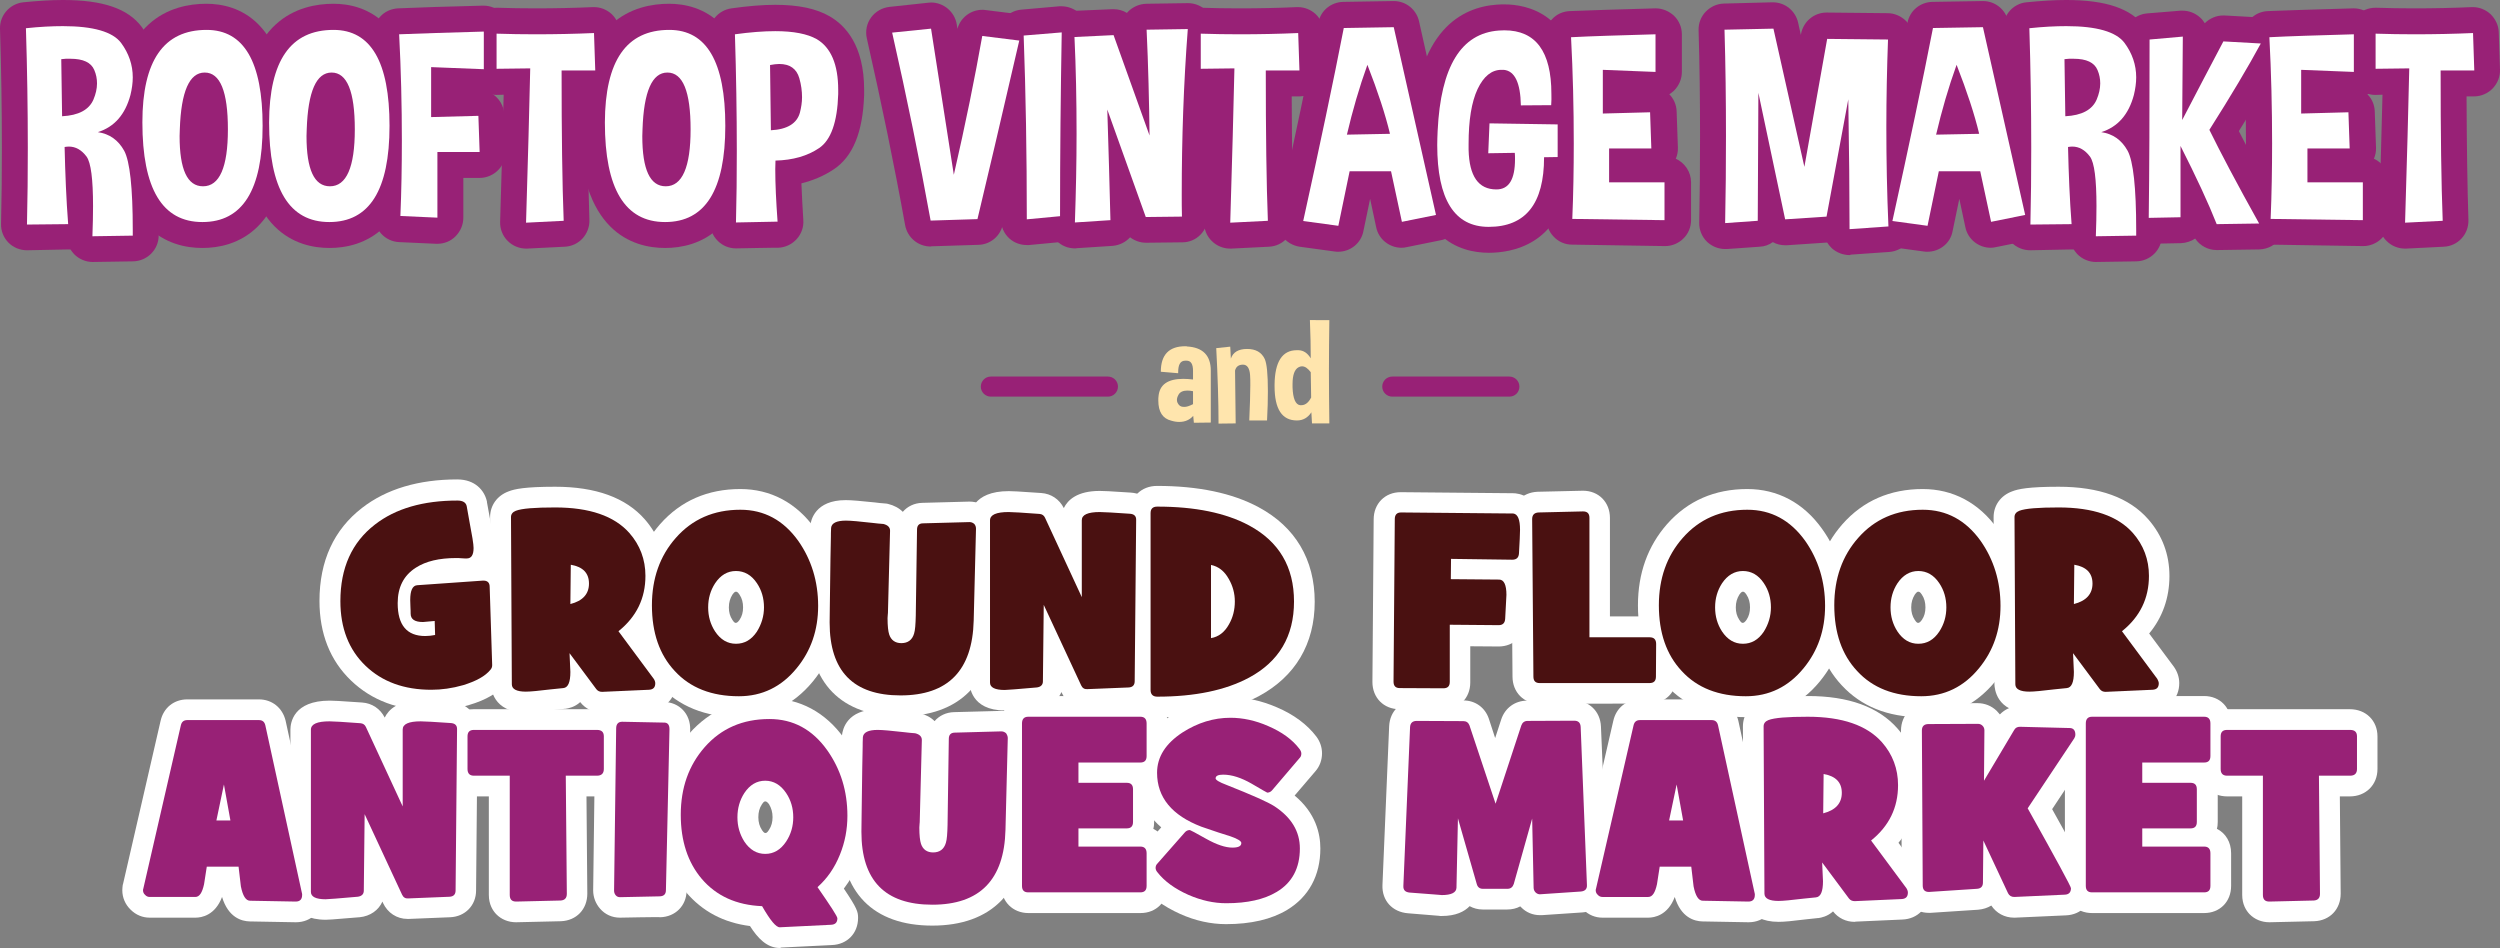
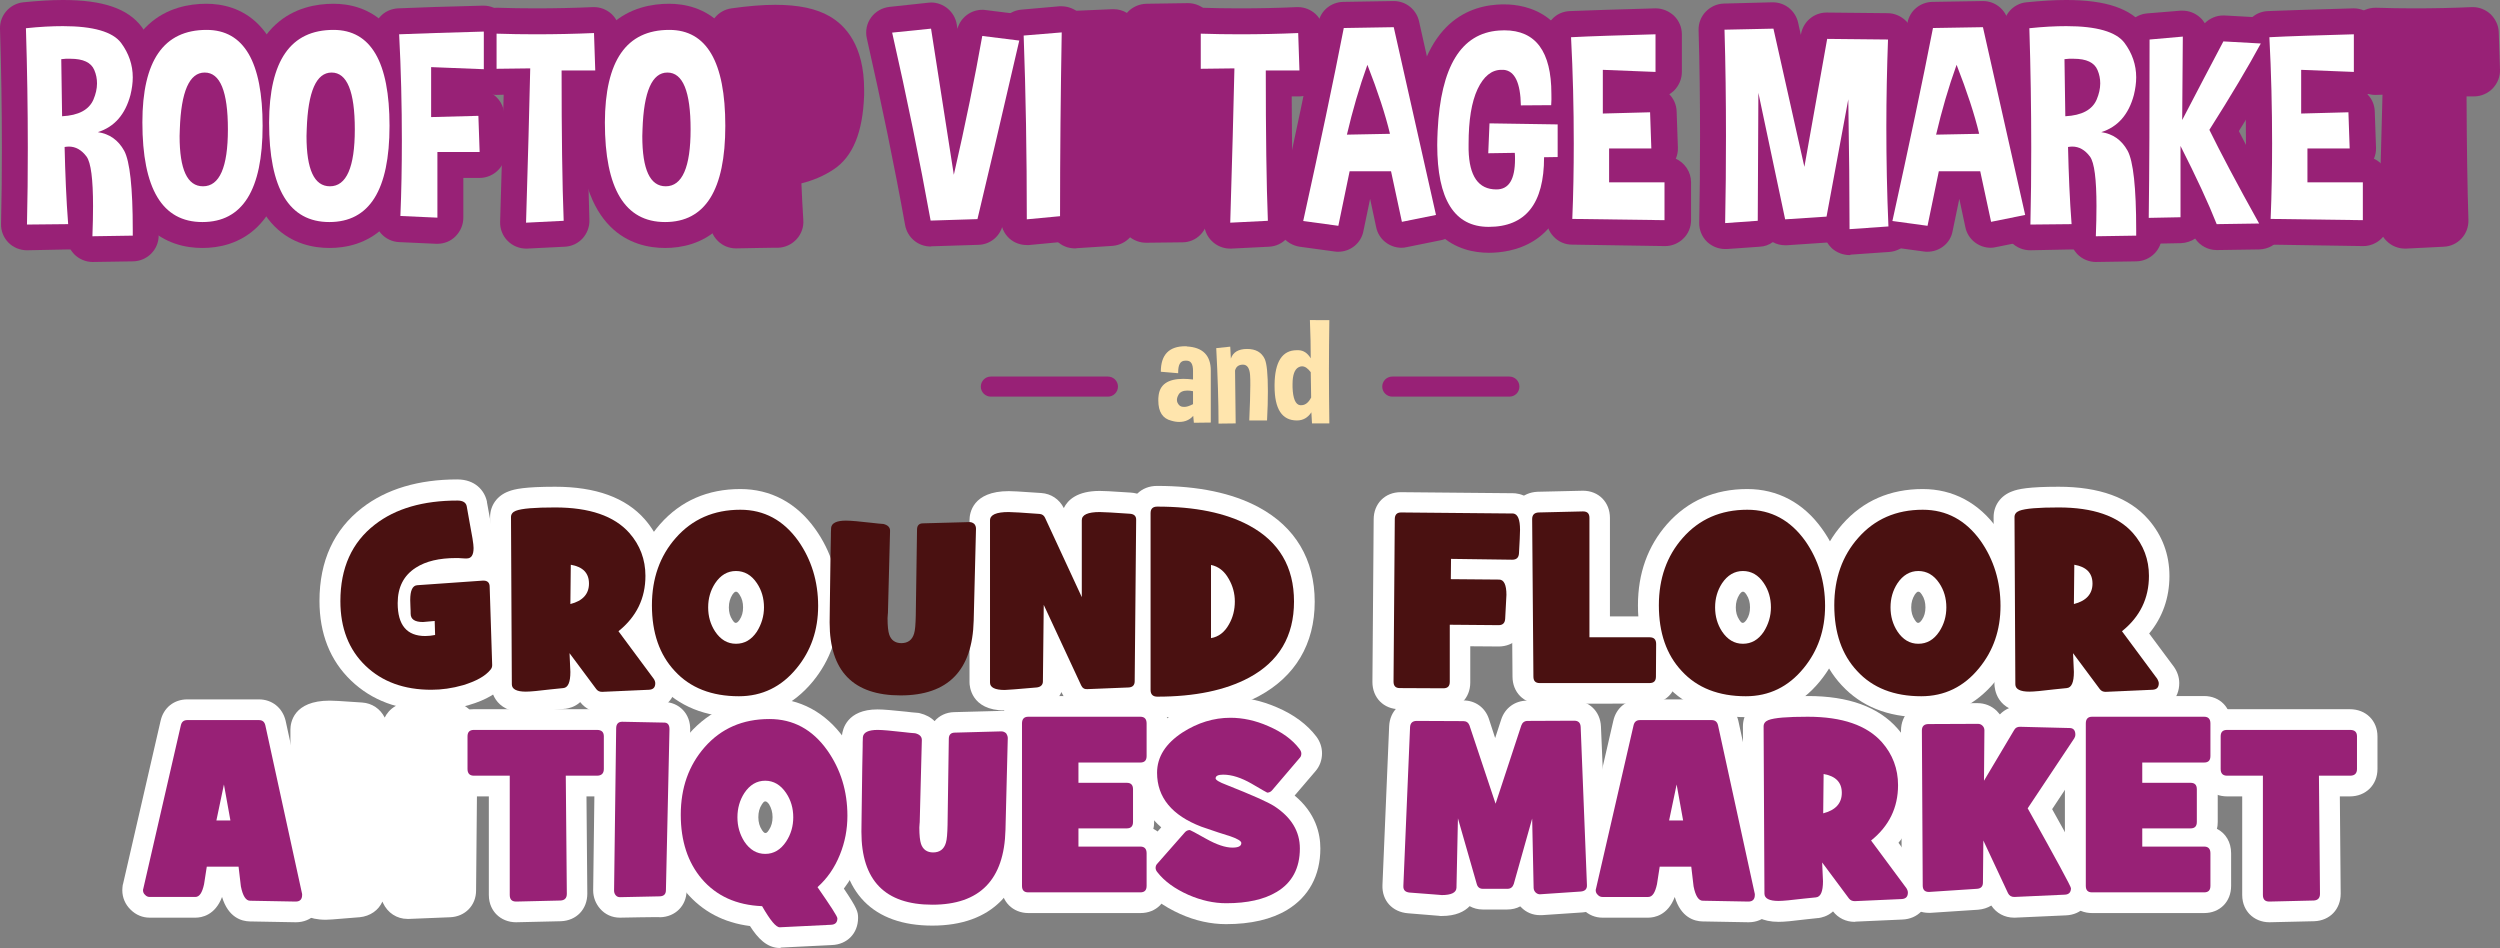
<svg xmlns="http://www.w3.org/2000/svg" version="1.1" id="Layer_1" x="0px" y="0px" viewBox="0 0 1195.7 453.4" xml:space="preserve">
  <rect x="0" y="0" width="1195.7" height="453.4" fill="#808080" stroke="none" />
  <g>
    <g>
      <g>
        <g>
          <path fill="#982176" d="M44.3,125.3c-3.3,0-6.6-1.4-8.9-3.8c-0.6-0.7-1.2-1.4-1.7-2.2c-0.3,0-0.5,0-0.8,0c0,0-19.9,0.4-20,0.4      c-3.3,0-6.5-1.3-8.8-3.6c-2.4-2.4-3.7-5.7-3.6-9c0.3-12,0.4-24.3,0.4-36.5C0.9,52,0.6,32.9,0,13.8c-0.2-6.5,4.7-12,11.1-12.7      c7-0.7,13.4-1.1,19-1.1c19.1,0,31.1,4.1,37.7,12.9c5.4,7.2,8.1,15.2,8.1,23.9c0,3.7-0.5,7.6-1.5,11.4c0,0.1,0,0.1,0,0.2      c-1.5,5.8-3.8,10.3-6.4,14c0.8,1.1,1.6,2.3,2.3,3.6c2.8,5.1,5.6,14.3,5.6,43.9v2.7c0,6.8-5.5,12.3-12.3,12.4      C63.7,125,44.4,125.3,44.3,125.3z" />
        </g>
        <g>
          <g>
            <path fill="#982176" d="M96.8,118.6c-15.4,0-41.2-7.8-41.2-60.1c0-49.3,27-56.7,43.1-56.7c14.7,0,39.3,7.6,39.3,58.3       C138,111,112.2,118.6,96.8,118.6z" />
          </g>
        </g>
        <g>
          <path fill="#982176" d="M157.6,118.6c-15.4,0-41.2-7.8-41.2-60.1c0-49.3,27-56.7,43.1-56.7c14.7,0,39.3,7.6,39.3,58.3      C198.7,111,172.9,118.6,157.6,118.6z" />
        </g>
        <g>
          <path fill="#982176" d="M209.2,116.6c-0.2,0-0.4,0-0.6,0l-17.7-0.8c-6.8-0.3-12.1-6.1-11.8-12.9c0.5-11.7,0.7-23.7,0.7-35.6      c0-16.5-0.4-33.4-1.3-50.2c-0.2-3.3,1-6.5,3.2-9s5.3-3.9,8.6-4.1c9.6-0.4,23.3-0.9,40.7-1.3c0.1,0,0.2,0,0.3,0      c3.2,0,6.3,1.3,8.7,3.5c2.4,2.3,3.8,5.5,3.8,8.9v18c0,3.4-1.4,6.6-3.8,8.9c-1.3,1.3-3,2.3-4.7,2.8c3.4,2.1,5.8,5.9,5.9,10.2      l0.6,17.3c0.1,3.4-1.1,6.6-3.5,9c-2.3,2.4-5.6,3.8-8.9,3.8h-7.8v19c0,3.4-1.4,6.6-3.8,9C215.5,115.4,212.4,116.6,209.2,116.6z" />
        </g>
        <g>
          <path fill="#982176" d="M251.6,118.9c-3.2,0-6.4-1.3-8.7-3.6c-2.5-2.4-3.8-5.8-3.7-9.2c0.7-23.6,1.3-44,1.7-60.8      c0,0-3.3,0.1-3.4,0.1c-3.3,0-6.4-1.3-8.7-3.6c-2.4-2.3-3.7-5.5-3.7-8.8V16.1c0-3.4,1.4-6.6,3.8-8.9c2.3-2.3,5.4-3.5,8.7-3.5      c0.1,0,0.2,0,0.3,0C244,3.9,250.1,4,256.1,4c9.3,0,18.6-0.2,27.5-0.6c0.2,0,0.3,0,0.5,0c3.1,0,6.1,1.2,8.4,3.3      c2.4,2.3,3.9,5.4,4,8.7l0.6,17.9c0.1,3.4-1.2,6.6-3.5,9s-5.6,3.8-8.9,3.8H281c0.1,24.2,0.4,44.1,0.9,59.1      c0.2,6.8-5,12.5-11.8,12.8l-18,0.9C252,118.9,251.8,118.9,251.6,118.9z" />
        </g>
        <g>
          <path fill="#982176" d="M318.1,118.6c-15.4,0-41.2-7.8-41.2-60.1c0-49.3,27-56.7,43.1-56.7c14.7,0,39.3,7.6,39.3,58.3      C359.3,111,333.5,118.6,318.1,118.6z" />
        </g>
        <g>
          <path fill="#982176" d="M352,118.8c-3.3,0-6.5-1.3-8.8-3.7c-2.4-2.4-3.7-5.7-3.6-9c0.3-11,0.4-22.5,0.4-34      c0-17.7-0.3-36.3-0.9-55.4c-0.2-6.3,4.4-11.8,10.7-12.7c7.8-1.1,14.9-1.7,21-1.7c11.1,0,19.6,1.8,26,5.5      c7.5,4.3,16.5,13.9,16.5,35.1V45c0,0.1,0,0.3,0,0.4c-0.6,17.9-5.4,29.6-14.7,35.7c-4.5,3-9.7,5.2-15.3,6.6      c0.2,5.2,0.5,11,0.9,17.4c0.3,3.4-0.9,6.8-3.2,9.3c-2.3,2.5-5.5,4-8.9,4.1C372,118.4,352.1,118.8,352,118.8z" />
        </g>
        <g>
          <path fill="#982176" d="M445.1,117.9c-6,0-11.1-4.3-12.2-10.2c-5.1-28.4-11.3-58.4-18.3-89.3c-0.8-3.5-0.1-7.1,2-10      s5.3-4.7,8.8-5.1l18.6-2c0.4,0,0.9-0.1,1.3-0.1c6,0,11.3,4.4,12.3,10.5l0.3,2.1c1.5-5.4,6.4-9.1,11.9-9.1c0.5,0,1,0,1.5,0.1      L489,7c3.5,0.4,6.6,2.3,8.7,5.2c2,2.9,2.7,6.5,1.9,9.9c-8.8,38.2-15.6,67-20,85.5c-1.3,5.5-6.1,9.4-11.7,9.5l-22.4,0.7      C445.4,117.9,445.2,117.9,445.1,117.9z" />
        </g>
        <g>
          <path fill="#982176" d="M491.1,117.2c-3.1,0-6.1-1.1-8.4-3.2c-2.6-2.4-4-5.7-4-9.2c0-30.9-0.5-60.3-1.5-87.4      C477,10.8,482,5.1,488.6,4.6L506.7,3c0.3,0,0.7,0,1,0c3.1,0,6.2,1.2,8.5,3.3c2.6,2.4,4,5.8,3.9,9.3c-0.5,28.7-0.7,58.3-0.8,87.8      c0,6.4-4.9,11.8-11.3,12.3l-15.9,1.5C491.9,117.2,491.5,117.2,491.1,117.2z" />
        </g>
        <g>
          <path fill="#982176" d="M514.1,118.8c-3.2,0-6.3-1.2-8.6-3.5c-2.5-2.4-3.9-5.8-3.8-9.4c0.5-14.3,0.8-28.5,0.8-42      c0-15.6-0.3-31-1-45.7c-0.3-6.8,5-12.6,11.8-13L532,4.4c0.2,0,0.4,0,0.6,0c2.3,0,4.5,0.6,6.4,1.8c0.1-0.2,0.3-0.3,0.4-0.5      c2.3-2.4,5.5-3.8,8.9-3.9c0,0,19.8-0.3,19.9-0.3c3.4,0,6.7,1.4,9,3.9c2.4,2.5,3.6,6,3.3,9.4c-1.9,25.6-2.9,51.9-2.9,78      c0,3.5,0,7,0.1,10.6c0,3.3-1.2,6.5-3.5,8.8c-2.3,2.4-5.4,3.7-8.7,3.7l-17.4,0.2c-2.8,0-5.5-1-7.6-2.6c-2.1,2.3-5,3.8-8.4,4.1      l-17,1.1C514.7,118.8,514.4,118.8,514.1,118.8z" />
        </g>
        <g>
          <path fill="#982176" d="M588.3,118.9c-3.2,0-6.4-1.3-8.7-3.6c-2.5-2.4-3.8-5.8-3.7-9.2c0.7-23.6,1.3-44,1.7-60.8      c0,0-3.3,0.1-3.4,0.1c-3.3,0-6.4-1.3-8.7-3.6c-2.4-2.3-3.7-5.5-3.7-8.8V16.1c0-3.4,1.4-6.6,3.8-8.9c2.3-2.3,5.4-3.5,8.7-3.5      c0.1,0,0.2,0,0.3,0c6.1,0.2,12.2,0.3,18.2,0.3c9.3,0,18.6-0.2,27.5-0.6c0.2,0,0.3,0,0.5,0c3.1,0,6.1,1.2,8.4,3.3      c2.4,2.3,3.9,5.4,4,8.7l0.6,17.9c0.1,3.4-1.2,6.6-3.5,9s-5.6,3.8-8.9,3.8h-3.6c0.1,24.2,0.4,44.1,0.9,59.1      c0.2,6.8-5,12.5-11.8,12.8l-18,0.9C588.7,118.9,588.5,118.9,588.3,118.9z" />
        </g>
        <g>
          <path fill="#982176" d="M640.1,120.4c-0.6,0-1.1,0-1.7-0.1l-16.8-2.3c-3.4-0.5-6.5-2.4-8.5-5.2s-2.7-6.4-1.9-9.8      c7.9-36,14.4-66.9,19.3-92.1c1.1-5.8,6.1-9.9,12-10c0,0,24-0.4,24.1-0.4c5.8,0,10.8,4,12.1,9.7c5.8,26.1,12.6,56.3,20.1,89.8      c0.7,3.3,0.1,6.7-1.7,9.5s-4.7,4.8-8,5.4l-16.3,3.3c-0.8,0.2-1.7,0.3-2.5,0.3c-5.7,0-10.9-4-12.1-9.8l-2.9-13.6l-3.2,15.4      C651,116.3,645.9,120.4,640.1,120.4z" />
        </g>
        <g>
          <path fill="#982176" d="M712.1,120.9c-13.8,0-37-6.7-37-51.6c0-2.4,0.1-4.9,0.2-7.5c2.3-47,23.4-58.4,40.8-59.6      c0.1,0,0.2,0,0.3,0c1.1-0.1,2.1-0.1,3.1-0.1c10.5,0,34.9,4.2,34.9,42.8c0,2-0.1,4-0.2,6.1c2,2.2,3.3,5.2,3.3,8.4V75      c0,5-3,9.3-7.3,11.3C745.9,117.3,722.7,120.9,712.1,120.9z" />
        </g>
        <g>
          <path fill="#982176" d="M751.8,117c-3.3,0-6.5-1.4-8.8-3.9c-2.3-2.4-3.5-5.7-3.4-9c0.5-11.7,0.7-23.7,0.7-35.6      c0-16.5-0.4-33.4-1.3-50.2c-0.2-3.3,1-6.6,3.2-9c2.2-2.5,5.4-3.9,8.7-4c9.6-0.4,23.2-0.8,40.7-1.3c0.1,0,0.2,0,0.3,0      c3.2,0,6.3,1.3,8.7,3.5c2.4,2.3,3.8,5.5,3.8,8.9v18c0,3.4-1.4,6.6-3.8,9c-0.7,0.6-1.4,1.2-2.2,1.7c2.1,2.1,3.4,5,3.5,8.2      l0.6,17.3c0.1,1.8-0.3,3.7-1,5.3c4.3,2,7.3,6.3,7.3,11.3v18.1c0,3.3-1.3,6.5-3.7,8.8c-2.3,2.3-5.5,3.6-8.7,3.6      C796,117.7,751.8,117,751.8,117z" />
        </g>
        <g>
          <path fill="#982176" d="M884.6,122c-3.1,0-6.2-1.2-8.5-3.3c-0.8-0.8-1.6-1.7-2.2-2.7l-19.3,1.3c-0.3,0-0.6,0-0.8,0      c-2.1,0-4.1-0.5-5.9-1.5c-1.8,1.3-3.9,2.1-6.3,2.2l-15.6,1.1c-0.3,0-0.6,0-0.9,0c-3.2,0-6.2-1.2-8.6-3.4      c-2.5-2.4-3.9-5.8-3.8-9.3c0.3-13.9,0.4-27.8,0.4-41.4c0-17-0.2-34-0.7-50.5c-0.1-3.3,1.1-6.5,3.4-8.9c2.3-2.4,5.4-3.8,8.7-3.9      l23.1-0.6c0.1,0,0.2,0,0.3,0c5.8,0,10.8,4,12.1,9.7l1.3,5.9l0.1-0.5c1.1-5.9,6.2-10.2,12.2-10.2l29.2,0.3c3.3,0,6.5,1.4,8.9,3.8      c2.3,2.4,3.5,5.7,3.4,9c-0.5,13.6-0.8,27.5-0.8,41.4c0,15.5,0.3,31.3,0.9,47.1c0.3,6.7-4.9,12.4-11.6,12.9l-18.6,1.3      C885.2,122,884.9,122,884.6,122z" />
        </g>
        <g>
          <path fill="#982176" d="M921.9,120.4c-0.6,0-1.1,0-1.7-0.1l-16.8-2.3c-3.4-0.5-6.5-2.4-8.5-5.2s-2.7-6.4-1.9-9.8      c7.9-36,14.4-66.9,19.3-92.1c1.1-5.8,6.1-9.9,12-10c0,0,24-0.4,24.1-0.4c5.8,0,10.8,4,12.1,9.7c5.8,26.1,12.6,56.3,20.1,89.8      c0.7,3.3,0.1,6.7-1.7,9.5s-4.7,4.8-8,5.4l-16.3,3.3c-0.8,0.2-1.7,0.3-2.5,0.3c-5.7,0-10.9-4-12.1-9.8l-2.9-13.6l-3.2,15.4      C932.9,116.3,927.7,120.4,921.9,120.4z" />
        </g>
        <g>
          <path fill="#982176" d="M1002.4,125.3c-3.3,0-6.6-1.4-8.9-3.8c-0.6-0.7-1.2-1.4-1.7-2.2c-0.3,0-0.5,0-0.8,0c0,0-19.9,0.4-20,0.4      c-3.3,0-6.5-1.3-8.8-3.6c-2.4-2.4-3.7-5.7-3.6-9c0.3-12,0.4-24.3,0.4-36.5c0-18.6-0.3-37.8-0.9-56.8      c-0.2-6.5,4.7-12.1,11.1-12.7c7-0.7,13.4-1.1,19-1.1c19.1,0,31.1,4.1,37.7,12.9c5.4,7.2,8.1,15.2,8.1,23.9      c0,3.7-0.5,7.6-1.5,11.4c0,0.1,0,0.1,0,0.2c-1.5,5.8-3.8,10.3-6.4,14c0.8,1.1,1.6,2.3,2.3,3.6c2.8,5.1,5.6,14.3,5.6,43.9v2.7      c0,6.8-5.5,12.3-12.3,12.4C1021.9,125,1002.5,125.3,1002.4,125.3z" />
        </g>
        <g>
          <path fill="#982176" d="M1060.2,119.6c-4.2,0-8-2.1-10.3-5.5c-1.9,1.3-4.3,2.1-6.8,2.2l-15.4,0.3c-3.3,0-6.4-1.3-8.8-3.6      c-2.4-2.4-3.7-5.6-3.7-9c0.3-22.5,0.4-51.1,0.4-85.2c0-6.5,5-11.9,11.4-12.4l15.9-1.3c0.3,0,0.7,0,1,0c3.1,0,6.1,1.2,8.4,3.3      c0.9,0.8,1.6,1.7,2.2,2.7c2.3-2.3,5.5-3.7,8.8-3.7c0.2,0,0.5,0,0.7,0l17.9,1c4.2,0.2,8.1,2.6,10.1,6.3c2.1,3.7,2.1,8.2,0.1,11.9      c-5.4,10-12.5,22.1-21.3,36.1c5,9.9,11.9,22.7,20.4,38.1c2.1,3.8,2.1,8.5-0.1,12.3s-6.2,6.1-10.6,6.2      C1080.7,119.3,1060.3,119.6,1060.2,119.6z" />
        </g>
        <g>
          <path fill="#982176" d="M1085.7,117c-3.3,0-6.5-1.4-8.8-3.9c-2.3-2.4-3.5-5.7-3.4-9c0.5-11.7,0.7-23.7,0.7-35.6      c0-16.5-0.4-33.4-1.3-50.2c-0.2-3.3,1-6.6,3.2-9c2.2-2.5,5.4-3.9,8.7-4c9.6-0.4,23.2-0.8,40.7-1.3c0.1,0,0.2,0,0.3,0      c3.2,0,6.3,1.3,8.7,3.5c2.4,2.3,3.8,5.5,3.8,8.9v18c0,3.4-1.4,6.6-3.8,9c-0.7,0.6-1.4,1.2-2.2,1.7c2.1,2.1,3.4,5,3.5,8.2      l0.6,17.3c0.1,1.8-0.3,3.7-1,5.3c4.3,2,7.3,6.3,7.3,11.3v18.1c0,3.3-1.3,6.5-3.7,8.8c-2.3,2.3-5.5,3.6-8.7,3.6      C1130,117.7,1085.7,117,1085.7,117z" />
        </g>
        <g>
          <path fill="#982176" d="M1150.2,118.9c-3.2,0-6.4-1.3-8.7-3.6c-2.5-2.4-3.8-5.8-3.7-9.2c0.7-23.6,1.3-44,1.7-60.8      c0,0-3.3,0.1-3.4,0.1c-3.3,0-6.4-1.3-8.7-3.6c-2.4-2.3-3.7-5.5-3.7-8.8V16.1c0-3.4,1.4-6.6,3.8-8.9c2.3-2.3,5.4-3.5,8.7-3.5      c0.1,0,0.2,0,0.3,0c6.1,0.2,12.2,0.3,18.2,0.3c9.3,0,18.6-0.2,27.5-0.6c0.2,0,0.3,0,0.5,0c3.1,0,6.1,1.2,8.4,3.3      c2.4,2.3,3.9,5.4,4,8.7l0.6,17.9c0.1,3.4-1.2,6.6-3.5,9s-5.6,3.8-8.9,3.8h-3.6c0.1,24.2,0.4,44.1,0.9,59.1      c0.2,6.8-5,12.5-11.8,12.8l-18,0.9C1150.6,118.9,1150.4,118.9,1150.2,118.9z" />
        </g>
      </g>
      <g>
        <path fill="#FFFFFF" d="M12.9,107.4c0.3-12.2,0.4-24.4,0.4-36.7c0-18.9-0.3-37.9-0.9-57.2c6.6-0.7,12.5-1,17.7-1     c14.5,0,23.8,2.7,27.8,8c3.7,5,5.6,10.5,5.6,16.5c0,2.7-0.4,5.5-1.1,8.4c-2.5,9.4-7.7,15.3-15.6,17.8c5.5,0.8,9.7,3.7,12.6,8.9     c2.7,5,4.1,17.6,4.1,37.9v2.7L44.2,113c0.2-5.4,0.3-10.2,0.3-14.4c0-12.9-1-20.8-3.1-23.7c-2.4-3.2-5.2-4.8-8.5-4.8     c-0.6,0-1.3,0.1-2,0.2c0.3,13,0.8,25.3,1.7,36.9L12.9,107.4z M29.3,28.3l0.4,27.3c7.9-0.4,12.9-3.1,15-8c1.1-2.6,1.7-5.2,1.7-7.7     c0-2.2-0.4-4.3-1.3-6.4c-1.5-3.6-5.3-5.4-11.4-5.4C32.4,28,30.9,28.1,29.3,28.3z" />
        <path fill="#FFFFFF" d="M98.8,14.3c17.9,0,26.8,15.3,26.8,45.9c0,30.7-9.6,46-28.8,46S68.1,90.3,68.1,58.5     C68.1,29,78.3,14.3,98.8,14.3z M86,61.9c0,1.1-0.1,2.2-0.1,3.2c0,16,3.7,24,11.2,24c7.9,0,11.9-9.1,11.9-27.2     c0-18.2-3.7-27.2-11.1-27.2C90.6,34.7,86.6,43.7,86,61.9z" />
        <path fill="#FFFFFF" d="M159.5,14.3c17.9,0,26.8,15.3,26.8,45.9c0,30.7-9.6,46-28.8,46s-28.8-15.9-28.8-47.6     C128.8,29,139,14.3,159.5,14.3z M146.7,61.9c0,1.1-0.1,2.2-0.1,3.2c0,16,3.7,24,11.2,24c7.9,0,11.9-9.1,11.9-27.2     c0-18.2-3.7-27.2-11.1-27.2C151.3,34.7,147.3,43.7,146.7,61.9z" />
        <path fill="#FFFFFF" d="M231.4,15.1v18l-25.2-1V56l22.6-0.6l0.6,17.3h-20.2v31.4l-17.7-0.8c0.5-11.9,0.7-24,0.7-36.1     c0-16.8-0.4-33.7-1.3-50.8C200.5,16,214,15.6,231.4,15.1z" />
        <path fill="#FFFFFF" d="M237.5,32.9V16.1c6.2,0.2,12.4,0.3,18.6,0.3c9.5,0,18.9-0.2,28-0.6l0.6,17.9h-16.1     c0,30.2,0.3,54.2,1,71.9l-18,0.9c0.9-30.2,1.6-54.8,2-73.8L237.5,32.9z" />
        <path fill="#FFFFFF" d="M320.1,14.3c17.9,0,26.8,15.3,26.8,45.9c0,30.7-9.6,46-28.8,46s-28.8-15.9-28.8-47.6     C289.4,29,299.6,14.3,320.1,14.3z M307.3,61.9c0,1.1-0.1,2.2-0.1,3.2c0,16,3.7,24,11.2,24c7.9,0,11.9-9.1,11.9-27.2     c0-18.2-3.7-27.2-11.1-27.2C311.9,34.7,307.9,43.7,307.3,61.9z" />
-         <path fill="#FFFFFF" d="M352,106.4c0.3-11.2,0.4-22.6,0.4-34.3c0-17.9-0.3-36.5-0.9-55.7c7.3-1,13.7-1.5,19.3-1.5     c8.8,0,15.3,1.3,19.8,3.8c6.8,4,10.3,12.1,10.3,24.3v2c-0.4,13.4-3.5,22-9.1,25.8s-12.6,5.8-20.9,6c0,1.3-0.1,2.7-0.1,4.1     c0,7.1,0.4,15.4,1.1,25.1L352,106.4z M368.3,31.1l0.4,31.2c7.9-0.4,12.5-3.3,13.9-8.5c0.6-2.4,1-4.8,1-7.3c0-2.9-0.4-6-1.3-9.1     c-1.3-4.5-4.5-6.8-9.6-6.8C371.4,30.6,370,30.8,368.3,31.1z" />
        <path fill="#FFFFFF" d="M445.1,105.5c-5.2-28.7-11.3-58.6-18.4-89.9l18.6-1.9l10.9,69.9c5.6-24.4,10.1-46.6,13.6-66.4l17.7,2.2     c-8.9,38.6-15.6,67-20,85.4L445.1,105.5z" />
        <path fill="#FFFFFF" d="M507,103.4l-15.9,1.5c0-31.2-0.5-60.5-1.5-87.9l18.2-1.5C507.3,44.3,507,73.6,507,103.4z" />
-         <path fill="#FFFFFF" d="M514.1,106.4c0.5-14.5,0.8-28.7,0.8-42.5c0-15.9-0.3-31.3-1-46.2l18.7-0.9l17.2,48     c-0.2-16.5-0.6-33.4-1.4-50.6l19.7-0.3c-2,26.1-2.9,52.4-2.9,79c0,3.6,0,7.1,0.1,10.7l-17.3,0.2l-18.4-51.4     c0.6,19,1.1,36.6,1.5,52.9L514.1,106.4z" />
        <path fill="#FFFFFF" d="M574.3,32.9V16.1c6.2,0.2,12.4,0.3,18.6,0.3c9.5,0,18.9-0.2,28-0.6l0.6,17.9h-16.1     c0,30.2,0.3,54.2,1,71.9l-18,0.9c0.9-30.2,1.6-54.8,2-73.8L574.3,32.9z" />
        <path fill="#FFFFFF" d="M623.3,105.7c8-36.3,14.5-67.1,19.4-92.3l23.9-0.4c5.9,26.3,12.6,56.2,20.2,89.8l-16.3,3.3l-5.2-24.2     h-19.8l-5.4,26.1L623.3,105.7z M664.8,64c-2.2-9.2-5.8-20.2-10.8-33c-3.9,10.8-7.1,21.9-9.8,33.4L664.8,64z" />
        <path fill="#FFFFFF" d="M741.9,50.3l-14.5,0.1c-0.2-10.8-2.9-16.5-8.2-17h-1.1c-4.7,0-8.5,3.1-11.4,9.2     c-2.9,6.2-4.3,14.9-4.3,26.2v2.8c0.3,12.7,4.7,19,13.3,19c6,0,8.9-4.8,8.9-14.5c0-1,0-2-0.1-3l-12.7,0.2l0.6-14.3l32.6,0.5v15.6     l-6.5,0.1c0,22.2-8.8,33.3-26.5,33.3c-16.4,0-24.6-13.1-24.6-39.2c0-2.2,0.1-4.4,0.2-6.8c1.5-30.7,11.2-46.6,29.3-47.9     c0.9,0,1.7-0.1,2.6-0.1c15,0,22.5,10.1,22.5,30.4C742.1,46.6,742,48.4,741.9,50.3z" />
        <path fill="#FFFFFF" d="M791.8,16.4v18l-25.2-1v20.9l22.6-0.6l0.6,17.3h-20.2v16.2h26.5v18.1l-44.1-0.6c0.5-11.9,0.7-24,0.7-36.1     c0-16.8-0.4-33.7-1.3-50.8C760.9,17.3,774.4,16.9,791.8,16.4z" />
        <path fill="#FFFFFF" d="M848.2,13.7L863,79.8l10.9-61.2l29.1,0.3c-0.5,13.8-0.8,27.8-0.8,41.8c0,15.7,0.3,31.6,1,47.6l-18.6,1.3     c0-16.9-0.2-37.6-0.6-62.1l-10.4,56.1l-19.8,1.3L841,44.4l-0.3,61.2l-15.6,1.1c0.3-14,0.4-27.9,0.4-41.6     c0-17.2-0.2-34.1-0.7-50.9L848.2,13.7z" />
        <path fill="#FFFFFF" d="M905.1,105.7c8-36.3,14.5-67.1,19.4-92.3l23.9-0.4c5.9,26.3,12.6,56.2,20.2,89.8l-16.3,3.3l-5.2-24.2     h-19.8l-5.4,26.1L905.1,105.7z M946.6,64c-2.2-9.2-5.8-20.2-10.8-33c-3.9,10.8-7.1,21.9-9.8,33.4L946.6,64z" />
        <path fill="#FFFFFF" d="M971.1,107.4c0.3-12.2,0.4-24.4,0.4-36.7c0-18.9-0.3-37.9-0.9-57.2c6.6-0.7,12.5-1,17.7-1     c14.5,0,23.8,2.7,27.8,8c3.7,5,5.6,10.5,5.6,16.5c0,2.7-0.4,5.5-1.1,8.4c-2.5,9.4-7.7,15.3-15.6,17.8c5.5,0.8,9.7,3.7,12.6,8.9     c2.7,5,4.1,17.6,4.1,37.9v2.7l-19.3,0.3c0.2-5.4,0.3-10.2,0.3-14.4c0-12.9-1-20.8-3.1-23.7c-2.4-3.2-5.2-4.8-8.5-4.8     c-0.6,0-1.3,0.1-2,0.2c0.3,13,0.8,25.3,1.7,36.9L971.1,107.4z M987.4,28.3l0.4,27.3c7.9-0.4,12.9-3.1,15-8     c1.1-2.6,1.7-5.2,1.7-7.7c0-2.2-0.4-4.3-1.3-6.4c-1.5-3.6-5.3-5.4-11.4-5.4C990.5,28,989,28.1,987.4,28.3z" />
        <path fill="#FFFFFF" d="M1044,17.5l-0.3,39.9c7.1-13.7,13.7-26.2,19.7-37.6l17.9,1c-6,11.1-14.2,24.9-24.6,41.3     c5.3,10.8,13.2,25.8,23.8,44.8l-20.3,0.3c-3.9-9.9-9.7-22.4-17.3-37.4v34.1l-15.2,0.3c0.3-22.6,0.4-51.1,0.4-85.3L1044,17.5z" />
        <path fill="#FFFFFF" d="M1125.8,16.4v18l-25.2-1v20.9l22.6-0.6l0.6,17.3h-20.2v16.2h26.5v18.1l-44.1-0.6     c0.5-11.9,0.7-24,0.7-36.1c0-16.8-0.4-33.7-1.3-50.8C1094.9,17.3,1108.4,16.9,1125.8,16.4z" />
-         <path fill="#FFFFFF" d="M1136.2,32.9V16.1c6.2,0.2,12.4,0.3,18.6,0.3c9.5,0,18.9-0.2,28-0.6l0.6,17.9h-16.1     c0,30.2,0.3,54.2,1,71.9l-18,0.9c0.9-30.2,1.6-54.8,2-73.8L1136.2,32.9z" />
      </g>
    </g>
    <g>
      <g>
        <g>
          <path fill="#FFFFFF" d="M206.3,339.8c-15.6,0-28.5-4.8-38.4-14.3c-10-9.6-15.1-22.4-15.1-38.1c0-19.1,6.9-34.1,20.4-44.5      c11.6-9,27-13.6,45.5-13.6c8.6,0,12.9,5.3,14.1,10.2c0.1,0.2,0.1,0.5,0.1,0.7c0.3,1.6,0.7,3.9,1.3,7.1      c1.9,9.7,2.2,12.9,2.2,14.7c0,2.4-0.4,4.5-1,6.3c5.1,1.6,8.5,6.2,8.7,12.1l1.2,37.3c0.1,3.3-0.9,6.4-3.1,9      c-3.8,4.6-9.7,8.1-17.9,10.5C218.2,338.9,212.1,339.8,206.3,339.8z" />
        </g>
        <g>
          <path fill="#FFFFFF" d="M287.8,340.8c-4.1,0-7.8-1.8-10.3-5c-2.6,2.4-5.6,3-7,3.2c-0.1,0-0.2,0-0.3,0c-1.2,0.1-3.1,0.3-5.6,0.6      c-6.3,0.8-10.5,1.2-13.1,1.2c-16,0-16.6-11.9-16.7-13.3l-0.4-80.1c0-5.7,3.4-10.4,8.9-12.4c2.8-1.1,7.8-2.2,22.2-2.2      c19.4,0,33.8,5.2,42.9,15.6c6.7,7.7,10.1,16.8,10.1,27.1c0,10.4-3.3,19.8-9.7,27.5l11.9,16c1.6,2.3,2.5,5,2.5,7.7      c0,7.4-5.2,12.7-12.5,13l-22.4,1C288.2,340.8,288,340.8,287.8,340.8z" />
        </g>
        <g>
          <path fill="#FFFFFF" d="M353.3,343c-15.9,0-28.7-5.2-38-15.3c-9-9.7-13.5-22.5-13.5-38.2c0-15.3,4.7-28.3,13.9-38.8      c9.9-11.2,22.8-16.8,38.4-16.8c14.5,0,26.9,6.6,35.8,19.1c7.6,10.6,11.4,23,11.4,36.9c0,13.8-4.2,25.9-12.5,36      C379.5,337.2,367.5,343,353.3,343z M352,283c-0.3,0-0.7,0-1.7,1.4c-1.1,1.8-1.7,3.7-1.7,6.1c0,2.3,0.5,4.2,1.7,6      c0.9,1.4,1.3,1.4,1.6,1.4c0.3,0,0.8,0,1.8-1.4c1.2-1.8,1.7-3.7,1.7-6s-0.5-4.3-1.7-6.1C352.8,283,352.3,283,352,283z" />
        </g>
        <g>
-           <path fill="#FFFFFF" d="M430.7,342.6c-28.3,0-43.9-15.9-43.9-44.7c0-0.1,0.4-30.8,0.4-30.8l0.2-10.1c0-1.3,0-2.9,0.1-5      c0-0.1,0-0.3,0-0.4c0.3-2.9,2.4-12.4,17-12.4c2.8,0,7.2,0.4,13.9,1.1c1.6,0.2,3.2,0.4,4.9,0.5c0.5,0,0.9,0.1,1.4,0.2      c2.9,0.7,5.3,2,7.1,3.8c2.2-2.6,5.5-4.2,9.3-4.3c0.1,0,22.5-0.6,22.6-0.6c3.5,0,6.8,1.4,9.3,3.8c2.5,2.5,3.9,5.9,3.8,9.5      l-1.1,43.8C475,326.4,459,342.6,430.7,342.6z" />
-         </g>
+           </g>
        <g>
          <path fill="#FFFFFF" d="M480.6,339.8c-16.4,0-16.9-12-16.9-13.4v-77.6c0-3.3,1.4-13.9,18.8-13.9c1.3,0,4.4,0.1,15.5,0.9      c4.7,0.3,8.7,3,10.8,7.2c1.9-3.9,6.4-8.2,17.2-8.2c1.5,0,4.6,0.1,14.8,0.8c7.4,0.5,12.5,5.9,12.4,13.2l-0.7,76.9      c0,7.1-5.2,12.5-12.4,12.8l-19.7,0.8c-0.2,0-0.5,0-0.7,0c-5.1,0-9.5-2.9-11.7-7.6l-0.3-0.7c-1.8,4.1-5.8,7-10.9,7.5h-0.1      C482.7,339.8,481.4,339.8,480.6,339.8z" />
        </g>
        <g>
          <path fill="#FFFFFF" d="M553.4,343.1c-7.6,0-13.1-5.5-13.1-13.1v-84.6c0-7.6,5.5-13,13.1-13c19.6,0,36,3.4,48.6,10.2      c17.5,9.4,26.8,25,26.8,45.2s-9.3,35.8-26.8,45.2C589.4,339.6,573.1,343.1,553.4,343.1z" />
        </g>
        <g>
          <path fill="#FFFFFF" d="M669.3,339.2c-7.5,0-12.9-5.5-12.9-13l0.6-77.8c0-7.5,5.4-13,12.9-13l53.8,0.5c2.1,0,13.2,0.8,13.2,17.5      c0,2.2-0.2,6.1-0.5,11.9c-0.3,5.2-3.1,9.3-7.3,11.2c0.8,2.2,1.2,4.9,1.2,8.2c0,0.7,0,2.2-0.6,12c-0.4,7.3-5.7,12.5-12.9,12.5      c-0.1,0-13.6-0.1-13.6-0.1v17.3c0,7.6-5.5,13-13,13C690.2,339.3,669.3,339.2,669.3,339.2z" />
        </g>
        <g>
          <path fill="#FFFFFF" d="M736.3,336.6c-7.5,0-12.9-5.5-12.9-13l-0.6-75.2c0-7.5,5.2-12.9,12.6-13.2c0.1,0,21.6-0.5,21.7-0.5      c7.5,0,12.9,5.5,12.9,13v47.1h18.9c7.6,0,13,5.5,13,13.1v15.6c0,7.6-5.5,13-13,13L736.3,336.6L736.3,336.6z" />
        </g>
        <g>
          <path fill="#FFFFFF" d="M834.9,343c-15.9,0-28.7-5.2-38-15.3c-9-9.7-13.5-22.5-13.5-38.2c0-15.3,4.7-28.3,13.9-38.8      c9.9-11.2,22.8-16.8,38.4-16.8c14.5,0,26.9,6.6,35.8,19.1c7.6,10.6,11.4,23,11.4,36.9c0,13.8-4.2,25.9-12.5,36      C861.1,337.2,849.1,343,834.9,343z M833.6,283c-0.3,0-0.7,0-1.7,1.4c-1.1,1.8-1.7,3.7-1.7,6.1c0,2.3,0.5,4.2,1.7,6      c0.9,1.4,1.3,1.4,1.6,1.4s0.8,0,1.8-1.4c1.2-1.8,1.7-3.7,1.7-6s-0.5-4.3-1.7-6.1C834.4,283,833.9,283,833.6,283z" />
        </g>
        <g>
          <path fill="#FFFFFF" d="M918.8,343c-15.9,0-28.7-5.2-38-15.3c-9-9.7-13.5-22.5-13.5-38.2c0-15.3,4.7-28.3,13.9-38.8      c9.9-11.2,22.8-16.8,38.4-16.8c14.5,0,26.9,6.6,35.8,19.1c7.6,10.6,11.4,23,11.4,36.9c0,13.8-4.2,25.9-12.5,36      C945,337.2,933.1,343,918.8,343z M917.5,283c-0.3,0-0.7,0-1.7,1.4c-1.1,1.8-1.7,3.7-1.7,6.1c0,2.3,0.5,4.2,1.7,6      c0.9,1.4,1.3,1.4,1.6,1.4s0.8,0,1.8-1.4c1.2-1.8,1.7-3.7,1.7-6s-0.5-4.3-1.7-6.1C918.3,283,917.8,283,917.5,283z" />
        </g>
        <g>
          <path fill="#FFFFFF" d="M1006.9,340.8c-4.1,0-7.8-1.8-10.3-5c-2.6,2.4-5.6,3-7,3.2c-0.1,0-0.2,0-0.3,0c-1.2,0.1-3.1,0.3-5.6,0.6      c-6.3,0.8-10.5,1.2-13.1,1.2c-16,0-16.6-11.9-16.7-13.3l-0.4-80.1c0-5.7,3.4-10.4,8.9-12.4c2.8-1.1,7.8-2.2,22.2-2.2      c19.4,0,33.8,5.2,42.9,15.6c6.7,7.7,10.1,16.8,10.1,27.1c0,10.4-3.3,19.8-9.7,27.5l11.9,16c1.6,2.3,2.5,5,2.5,7.7      c0,7.4-5.2,12.7-12.5,13l-22.4,1C1007.2,340.8,1007.1,340.8,1006.9,340.8z" />
        </g>
        <g>
          <path fill="#FFFFFF" d="M119.4,440.7c-3.8-0.1-10.2-1.8-13.2-11.7c-3.3,8.8-9.8,9.9-12.7,9.9H71.6c-3.4,0-6.6-1.3-9.1-3.8      c-2.6-2.5-4-5.8-4-9.3c0-0.8,0.1-1.7,0.2-2.5c0-0.1,0-0.2,0.1-0.3l18-78.2c1.4-6.3,6.4-10.3,12.8-10.3h34.2      c6.3,0,11.3,4,12.8,10.2l17.6,80.8c0.2,0.7,0.2,1.4,0.2,2.1v0.4c0,7.6-5.4,13.1-12.9,13.1C141.4,441.1,119.4,440.7,119.4,440.7z      " />
        </g>
        <g>
          <path fill="#FFFFFF" d="M155.8,439.9c-16.4,0-16.9-12-16.9-13.4V349c0-3.3,1.4-13.9,18.8-13.9c1.3,0,4.4,0.1,15.5,0.9      c4.7,0.3,8.7,3,10.8,7.2c1.9-3.9,6.4-8.2,17.2-8.2c1.5,0,4.6,0.1,14.8,0.8c7.4,0.5,12.5,5.9,12.4,13.2l-0.7,76.9      c0,7.1-5.2,12.5-12.4,12.8l-19.7,0.8c-0.2,0-0.5,0-0.7,0c-5.1,0-9.5-2.9-11.7-7.6l-0.3-0.7c-1.8,4.1-5.8,7-10.9,7.5h-0.1      C157.9,439.9,156.6,439.9,155.8,439.9z" />
        </g>
        <g>
          <path fill="#FFFFFF" d="M246.8,441.1c-3.7,0-7.1-1.4-9.5-3.9c-1.6-1.7-3.5-4.6-3.5-9.2v-47.1h-7.2c-7.6,0-13.1-5.5-13.1-13.1      v-15.6c0-7.6,5.5-13,13-13h58.8c7.7,0,13.2,5.5,13.2,13v15.6c0,7.6-5.6,13.1-13.2,13.1h-4.8l0.4,46.5c0,7.5-5.2,12.9-12.6,13.2      C268.5,440.6,246.9,441.1,246.8,441.1z" />
        </g>
        <g>
          <path fill="#FFFFFF" d="M296.5,438.9c-3.7,0-7.1-1.5-9.5-4.3c-2.1-2.4-3.3-5.5-3.3-8.7l1-77.6c0-7.5,5.4-13,12.7-13      c0.1,0,20.1,0.4,20.1,0.4c7.5,0.2,12.8,5.8,12.6,13.4l-1.7,76.9c-0.1,7.2-5.4,12.5-12.6,12.7      C315.8,438.5,296.6,438.9,296.5,438.9z" />
        </g>
        <g>
          <path fill="#FFFFFF" d="M373,453.4c-6.2,0-10.6-4.7-14.3-10.5c-12.6-1.6-22.8-7-30.6-16.2c-8.2-9.7-12.3-22.1-12.3-37      c0-15.3,4.7-28.4,13.8-38.8c9.9-11.2,22.8-16.9,38.4-16.9c14.5,0,26.9,6.7,35.8,19.2c7.6,10.6,11.4,23.1,11.4,36.9      c0,7.7-1.5,15.3-4.4,22.3c-1.9,4.6-4.3,8.8-7.2,12.6c6.4,9.5,6.8,11.1,6.8,14c0,7.4-5.2,12.7-12.5,13l-24.4,1.2      C373.4,453.4,373.2,453.4,373,453.4z M366,383.3c-0.3,0-0.7,0-1.6,1.4c-1.2,1.8-1.7,3.8-1.7,6.2c0,2.4,0.6,4.4,1.8,6.2      c0.9,1.3,1.3,1.3,1.6,1.3c0.3,0,0.8,0,1.7-1.5c1.2-1.8,1.7-3.8,1.7-6.1c0-2.4-0.6-4.3-1.7-6.2      C366.8,383.3,366.3,383.3,366,383.3z" />
        </g>
        <g>
          <path fill="#FFFFFF" d="M445.9,442.7c-28.3,0-43.9-15.9-43.9-44.7c0-0.1,0.4-30.8,0.4-30.8l0.2-10.1c0-1.3,0-2.9,0.1-5      c0-0.1,0-0.3,0-0.4c0.3-2.9,2.4-12.4,17-12.4c2.8,0,7.2,0.4,13.9,1.1c1.6,0.2,3.2,0.4,4.9,0.5c0.5,0,0.9,0.1,1.4,0.2      c2.9,0.7,5.3,2,7.1,3.8c2.2-2.6,5.5-4.2,9.3-4.3c0.1,0,22.5-0.6,22.6-0.6c3.5,0,6.8,1.4,9.3,3.8c2.5,2.5,3.9,5.9,3.8,9.5      l-1.1,43.8C490.1,426.5,474.2,442.7,445.9,442.7z" />
        </g>
        <g>
          <path fill="#FFFFFF" d="M491.9,436.7c-7.5,0-13-5.5-13-13V346c0-7.6,5.5-13.1,13-13.1h53.6c7.5,0,12.9,5.5,12.9,13.1v15.6      c0,5.4-2.8,9.7-7,11.7c0.4,1.3,0.6,2.7,0.6,4.2v15.6c0,1.1-0.1,2.3-0.4,3.3c4.2,2.1,6.8,6.4,6.8,11.7v15.6c0,7.6-5.4,13-12.9,13      L491.9,436.7L491.9,436.7z" />
        </g>
        <g>
          <path fill="#FFFFFF" d="M586.4,442c-7.2,0-14.7-1.6-22-4.9c-8-3.6-14.3-8.2-18.7-13.9c-1.9-2.4-2.9-5.2-2.9-8.2      c0-3.2,1.2-6.3,3.3-8.7l9.3-10.6c-9.5-8.2-11.9-18.1-11.9-26c0-7.6,2.9-18.6,16.8-27.6c8.8-5.7,18.3-8.6,28.3-8.6      c7.3,0,14.7,1.6,22.1,4.8c8,3.4,14.4,8.1,18.9,14c1.8,2.4,2.7,5.2,2.7,8c0,3.2-1.1,6.2-3.1,8.5l-10,11.7      c10.1,8.4,12.3,18.2,12.3,25.3c0,12.9-5.5,23.1-15.9,29.4C608.1,439.7,598.3,442,586.4,442z" />
        </g>
        <g>
          <path fill="#FFFFFF" d="M689.5,438.1c-0.5,0-1,0-1.4-0.1c-0.9-0.1-3.9-0.3-14.7-1.2c-7.5-0.6-12.5-6.1-12.2-13.5l3.2-75.9      c0.3-7.4,5.7-12.5,13.1-12.5l22.4,0.1c5.7,0,10.4,3.4,12.2,8.8l3,9.2l2.9-8.9c1.8-5.5,6.6-9,12.4-9l22.2-0.1      c7.4,0,12.8,5.2,13.1,12.5l3.2,75.5c0.3,7.2-4.8,12.9-12.1,13.4l-19.3,1.3c-0.3,0-0.7,0-1,0c-3.4,0-6.6-1.3-9-3.8      c-0.1-0.1-0.3-0.3-0.4-0.4c-1.8,1-4,1.5-6.2,1.5h-11.8c-2.3,0-4.4-0.6-6.2-1.6C700.4,436,696.3,438.1,689.5,438.1z" />
        </g>
        <g>
          <path fill="#FFFFFF" d="M814.2,440.7c-3.8-0.1-10.2-1.8-13.2-11.7c-3.3,8.8-9.8,9.9-12.7,9.9h-21.9c-3.4,0-6.6-1.3-9.1-3.8      c-2.6-2.5-4-5.8-4-9.3c0-0.8,0.1-1.7,0.2-2.5c0-0.1,0-0.2,0.1-0.3l18-78.2c1.4-6.3,6.4-10.3,12.8-10.3h34.2      c6.3,0,11.3,4,12.8,10.2l17.6,80.8c0.2,0.7,0.2,1.4,0.2,2.1v0.4c0,7.6-5.4,13.1-12.9,13.1C836.2,441.1,814.2,440.7,814.2,440.7z      " />
        </g>
        <g>
          <path fill="#FFFFFF" d="M887,440.9c-4.1,0-7.8-1.8-10.3-5c-2.6,2.4-5.6,3-7,3.2c-0.1,0-0.2,0-0.3,0c-1.2,0.1-3.1,0.3-5.6,0.6      c-6.3,0.8-10.5,1.2-13.1,1.2c-16,0-16.6-11.9-16.7-13.3l-0.4-80.1c0-5.7,3.4-10.4,8.9-12.4c2.8-1.1,7.8-2.2,22.2-2.2      c19.4,0,33.8,5.2,42.9,15.6c6.7,7.7,10.1,16.8,10.1,27.1c0,10.4-3.3,19.8-9.7,27.5l11.9,16c1.6,2.3,2.5,5,2.5,7.7      c0,7.4-5.2,12.7-12.5,13l-22.4,1C887.3,440.9,887.1,440.9,887,440.9z" />
        </g>
        <g>
          <path fill="#FFFFFF" d="M963.3,438.9c-4.6,0-8.5-2.2-10.9-5.8c-1.8,1.1-3.9,1.8-6.3,2l-22.9,1.5c-0.2,0-0.4,0-0.6,0      c-7.4,0-12.8-5.4-13-12.9l-0.4-74.2c0-7.6,5.5-13.1,13.1-13.1l23.5-0.1c3.5,0,6.7,1.3,9.2,3.7c0.5,0.5,1,1.1,1.5,1.7      c2.4-2.5,5.7-4,9.3-4c0.1,0,0.3,0,0.4,0l23.7,0.6c7.2,0.1,12.5,5.6,12.5,13c0,2.7-0.7,5.2-2.1,7.3L981.5,387      c19,34,19,34.5,19,37.8c0,7.4-5.1,12.7-12.4,13c0,0-24.3,1.1-24.4,1.1H963.3z" />
        </g>
        <g>
          <path fill="#FFFFFF" d="M1000.6,436.7c-7.5,0-13-5.5-13-13V346c0-7.6,5.5-13.1,13-13.1h53.6c7.5,0,12.9,5.5,12.9,13.1v15.6      c0,5.4-2.8,9.7-7,11.7c0.4,1.3,0.6,2.7,0.6,4.2v15.6c0,1.1-0.1,2.3-0.4,3.3c4.2,2.1,6.8,6.4,6.8,11.7v15.6c0,7.6-5.4,13-12.9,13      L1000.6,436.7L1000.6,436.7z" />
        </g>
        <g>
          <path fill="#FFFFFF" d="M1085.4,441.1c-3.7,0-7.1-1.4-9.5-3.9c-1.6-1.7-3.5-4.6-3.5-9.2v-47.1h-7.2c-7.6,0-13.1-5.5-13.1-13.1      v-15.6c0-7.6,5.5-13,13-13h58.8c7.7,0,13.2,5.5,13.2,13v15.6c0,7.6-5.6,13.1-13.2,13.1h-4.8l0.4,46.5c0,7.5-5.2,12.9-12.6,13.2      C1107,440.6,1085.5,441.1,1085.4,441.1z" />
        </g>
      </g>
      <g>
        <path fill="#4A1111" d="M235.4,318.1c0,0.8-0.2,1.5-0.8,2.2c-2.5,3.1-6.9,5.5-13.1,7.4c-5.2,1.5-10.3,2.2-15.2,2.2     c-13,0-23.5-3.8-31.5-11.5s-12-18-12-30.9c0-15.9,5.5-28.1,16.5-36.6c9.9-7.7,23.1-11.5,39.5-11.5c2.5,0,4,0.9,4.4,2.6     c0.3,1.6,0.7,4.1,1.3,7.3c1.3,6.7,2,11,2,12.8c0,3.4-1.1,5-3.3,5c-0.5,0-1.4,0-2.5-0.1s-1.9-0.1-2.5-0.1     c-8.1,0-14.5,1.5-19.3,4.6c-5.8,3.7-8.7,9.3-8.7,17c0,10.5,4.4,15.7,13.2,15.7c1.6,0,3.1-0.2,4.7-0.5l-0.2-6.7     c-3.6,0.3-5.5,0.5-5.6,0.5c-3.9,0-5.9-1.3-5.9-4c0-0.7,0-1.8-0.1-3.3c0-1.4-0.1-2.5-0.1-3.2c0-4.6,1.1-6.9,3.3-7.1l31.4-2.2     c2.2-0.1,3.3,0.9,3.3,3L235.4,318.1z" />
        <path fill="#4A1111" d="M313.4,326.8c0,2-1,3-3,3.1l-22.4,1c-1.2,0-2.1-0.4-2.8-1.3l-12.8-17.2c0,1,0.1,2.5,0.2,4.5     s0.2,3.5,0.2,4.5c0,4.9-1.1,7.5-3.4,7.7c-1.3,0.1-3.2,0.3-5.9,0.6c-5.8,0.7-9.8,1.1-12,1.1c-4.4,0-6.7-1.2-6.7-3.5l-0.4-80     c0-1.4,0.8-2.4,2.3-3c2.8-1.1,9.1-1.6,18.8-1.6c16.5,0,28.3,4.1,35.5,12.2c5.1,5.8,7.7,12.7,7.7,20.5c0,10.8-4.3,19.6-12.9,26.5     l16.9,22.8C313.2,325.5,313.4,326.2,313.4,326.8z M281.7,279.1c0-5-2.9-8-8.7-9l-0.2,18.8C278.7,287.4,281.7,284.1,281.7,279.1z" />
        <path fill="#4A1111" d="M391.3,289.8c0,11.5-3.4,21.4-10.2,29.7c-7.3,9-16.6,13.5-27.7,13.5c-13,0-23.3-4-30.7-12.1     c-7.3-7.8-10.9-18.3-10.9-31.4c0-12.8,3.8-23.6,11.4-32.2c7.9-9,18.2-13.5,30.9-13.5c11.4,0,20.6,5,27.7,14.9     C388.1,267.7,391.3,278.1,391.3,289.8z M365.4,290.5c0-4.3-1.1-8.2-3.4-11.6c-2.6-3.9-6-5.8-10-5.8c-4.1,0-7.4,2-10,5.9     c-2.2,3.4-3.3,7.2-3.3,11.5s1.1,8.1,3.3,11.5c2.6,3.9,5.9,5.9,10,5.9s7.4-1.9,10-5.8C364.2,298.6,365.4,294.7,365.4,290.5z" />
        <path fill="#4A1111" d="M466.8,252.9l-1.1,43.9c-0.6,23.9-12.3,35.8-35,35.8c-22.6,0-33.9-11.6-33.9-34.8c0,0.2,0.1-10,0.4-30.7     l0.2-10.3c0-1,0-2.4,0.1-4.3c0.2-2.3,2.6-3.5,7.1-3.5c2.3,0,6.6,0.4,12.8,1.1c1.7,0.2,3.4,0.4,5.1,0.5c2.1,0.5,3.2,1.6,3.2,3.2     l-1,38.7c0,0.3,0,0.8-0.1,1.6c0,0.7-0.1,1.2-0.1,1.6c0,3.7,0.3,6.3,0.8,7.8c0.9,2.7,2.9,4.1,5.8,4.1c3.1,0,5.2-1.5,6.1-4.6     c0.5-1.6,0.7-4.4,0.8-8.5l0.6-41.2c0-2,1-3,2.9-3l22.2-0.6c0.9,0,1.6,0.3,2.3,0.9C466.6,251.3,466.8,252.1,466.8,252.9z" />
        <path fill="#4A1111" d="M543.4,248.8l-0.7,77c0,1.9-1,2.9-2.9,3l-19.8,0.8c-1.3,0.1-2.3-0.5-2.9-1.8l-17.9-38.5l-0.4,36.6     c0,1.7-1.1,2.7-3,2.9c-9.1,0.8-14.2,1.2-15.3,1.2c-4.6,0-7-1.2-7-3.5v-77.6c0-2.7,3-4,8.9-4c1.8,0,6.8,0.3,14.8,0.9     c1.2,0.1,2.1,0.7,2.6,1.8l17.6,38v-36.8c0-2.6,2.9-3.9,8.6-3.9c2.1,0,6.8,0.3,14.2,0.8C542.4,245.8,543.5,246.8,543.4,248.8z" />
        <path fill="#4A1111" d="M618.9,287.7c0,16.6-7.2,28.7-21.5,36.4c-11.2,6-25.8,9.1-43.9,9.1c-2.1,0-3.2-1.1-3.2-3.2v-84.6     c0-2.1,1.1-3.1,3.2-3.1c18.1,0,32.7,3,43.9,9C611.7,259,618.9,271.1,618.9,287.7z M590.6,287.7c0-3.9-1-7.5-2.9-10.8     c-2.1-3.8-5-6-8.5-6.7v35c3.6-0.6,6.5-2.8,8.6-6.6C589.7,295.3,590.6,291.6,590.6,287.7z" />
        <path fill="#4A1111" d="M727,253.4c0,2-0.2,5.7-0.5,11.2c-0.1,2.1-1.2,3.1-3.2,3.1l-29.3-0.4l-0.1,9.7l23.1,0.2     c2.3,0,3.5,2.5,3.5,7.3c0,0.7-0.2,4.5-0.6,11.4c-0.1,2.1-1.2,3.1-3.1,3.1l-23.4-0.2v27.3c0,2.1-1,3.1-3.1,3.1l-20.8-0.1     c-2,0-3-1-3-3.1l0.6-77.7c0-2.1,1-3.2,3-3.2l53.7,0.5C725.9,245.9,727,248.4,727,253.4z" />
        <path fill="#4A1111" d="M792,323.6c0,2.1-1,3.1-3.1,3.1h-52.5c-2,0-3-1-3-3.1l-0.6-75.3c0-2,1-3.1,3.1-3.2l21.2-0.5     c2.1,0,3.1,1,3.1,3.1v57.1H789c2.1,0,3.1,1.1,3.1,3.2L792,323.6L792,323.6z" />
        <path fill="#4A1111" d="M872.9,289.8c0,11.5-3.4,21.4-10.2,29.7c-7.3,9-16.6,13.5-27.7,13.5c-13,0-23.3-4-30.7-12.1     c-7.3-7.8-10.9-18.3-10.9-31.4c0-12.8,3.8-23.6,11.4-32.2c7.9-9,18.2-13.5,30.9-13.5c11.4,0,20.6,5,27.7,14.9     C869.7,267.7,872.9,278.1,872.9,289.8z M847,290.5c0-4.3-1.1-8.2-3.4-11.6c-2.6-3.9-6-5.8-10-5.8s-7.4,2-10,5.9     c-2.2,3.4-3.3,7.2-3.3,11.5s1.1,8.1,3.3,11.5c2.6,3.9,5.9,5.9,10,5.9s7.4-1.9,10-5.8C845.8,298.6,847,294.7,847,290.5z" />
        <path fill="#4A1111" d="M956.8,289.8c0,11.5-3.4,21.4-10.2,29.7c-7.3,9-16.6,13.5-27.7,13.5c-13,0-23.3-4-30.7-12.1     c-7.3-7.8-10.9-18.3-10.9-31.4c0-12.8,3.8-23.6,11.4-32.2c7.9-9,18.2-13.5,30.9-13.5c11.4,0,20.6,5,27.7,14.9     C953.6,267.7,956.8,278.1,956.8,289.8z M930.9,290.5c0-4.3-1.1-8.2-3.4-11.6c-2.6-3.9-6-5.8-10-5.8s-7.4,2-10,5.9     c-2.2,3.4-3.3,7.2-3.3,11.5s1.1,8.1,3.3,11.5c2.6,3.9,5.9,5.9,10,5.9s7.4-1.9,10-5.8C929.8,298.6,930.9,294.7,930.9,290.5z" />
        <path fill="#4A1111" d="M1032.5,326.8c0,2-1,3-3,3.1l-22.4,1c-1.2,0-2.1-0.4-2.8-1.3l-12.8-17.2c0,1,0.1,2.5,0.2,4.5     c0.1,2,0.2,3.5,0.2,4.5c0,4.9-1.1,7.5-3.4,7.7c-1.3,0.1-3.2,0.3-5.9,0.6c-5.8,0.7-9.8,1.1-12,1.1c-4.4,0-6.7-1.2-6.7-3.5l-0.4-80     c0-1.4,0.8-2.4,2.3-3c2.8-1.1,9.1-1.6,18.8-1.6c16.5,0,28.3,4.1,35.5,12.2c5.1,5.8,7.7,12.7,7.7,20.5c0,10.8-4.3,19.6-12.9,26.5     l16.9,22.8C1032.2,325.5,1032.5,326.2,1032.5,326.8z M1000.8,279.1c0-5-2.9-8-8.7-9l-0.2,18.8     C997.8,287.4,1000.8,284.1,1000.8,279.1z" />
        <path fill="#982176" d="M144.5,428c0,2.1-1,3.2-3.1,3.2l-21.8-0.4c-2,0-3.5-2.3-4.4-6.9c-0.4-3.2-0.7-6.3-1.1-9.4H98.9     c-0.4,2.8-0.9,5.6-1.3,8.4c-0.9,4.1-2.2,6.1-4.2,6.1H71.6c-0.8,0-1.6-0.3-2.2-1c-0.7-0.6-1-1.4-1-2.2c0-0.2,0-0.4,0.1-0.6     l18-78.3c0.4-1.7,1.4-2.5,3.1-2.5h34.2c1.7,0,2.7,0.8,3.1,2.5l17.6,80.7C144.5,427.7,144.5,427.8,144.5,428z M110.2,392.4     l-3.1-17.2l-3.6,17.2H110.2z" />
-         <path fill="#982176" d="M218.6,348.9l-0.7,77c0,1.9-1,2.9-2.9,3l-19.8,0.8c-1.3,0.1-2.3-0.5-2.9-1.8l-17.9-38.5L174,426     c0,1.7-1.1,2.7-3,2.9c-9.1,0.8-14.2,1.2-15.3,1.2c-4.6,0-7-1.2-7-3.5V349c0-2.7,3-4,8.9-4c1.8,0,6.8,0.3,14.8,0.9     c1.2,0.1,2.1,0.7,2.6,1.8l17.6,38v-36.8c0-2.6,2.9-3.9,8.6-3.9c2.1,0,6.8,0.3,14.2,0.8C217.6,345.9,218.7,346.9,218.6,348.9z" />
        <path fill="#982176" d="M288.8,367.8c0,2.1-1.1,3.2-3.3,3.2h-14.9l0.5,56.5c0,2-1,3.1-3,3.2l-21.2,0.5c-2.1,0-3.1-1-3.1-3.2v-57     h-17.1c-2.1,0-3.1-1.1-3.1-3.2v-15.6c0-2.1,1-3.1,3.1-3.1h58.8c2.2,0,3.3,1,3.3,3.1V367.8z" />
        <path fill="#982176" d="M320.2,348.8l-1.7,76.9c0,2-1,2.9-2.9,3l-19.1,0.4c-0.8,0-1.5-0.3-2-0.9s-0.8-1.3-0.8-2.2l1-77.6     c0-2.1,1-3.2,2.9-3.2l19.8,0.4C319.3,345.5,320.2,346.6,320.2,348.8z" />
        <path fill="#982176" d="M405.3,390.2c0,6.5-1.2,12.7-3.6,18.6c-2.5,6.2-6,11.3-10.7,15.5c6.3,9.1,9.5,14,9.5,14.9c0,2-1,3-3,3.1     l-24.5,1.2c-1.8,0.1-4.6-3.3-8.5-10.1c-12.3-0.5-21.9-4.9-28.9-13.1c-6.6-7.8-10-18-10-30.6c0-12.9,3.8-23.6,11.4-32.3     c7.9-9,18.2-13.5,31-13.5c11.4,0,20.6,5,27.7,15C402.1,368,405.3,378.4,405.3,390.2z M379.4,390.9c0-4.3-1.1-8.2-3.4-11.6     c-2.6-3.9-6-5.9-10-5.9c-4.1,0-7.4,2-10,5.9c-2.2,3.4-3.3,7.3-3.3,11.6c0,4.3,1.1,8.1,3.3,11.6c2.6,3.9,5.9,5.9,10,5.9     s7.4-2,10-5.9C378.3,399,379.4,395.1,379.4,390.9z" />
        <path fill="#982176" d="M482,353l-1.1,43.9c-0.6,23.9-12.3,35.8-35,35.8c-22.6,0-33.9-11.6-33.9-34.8c0,0.2,0.1-10,0.4-30.7     l0.2-10.3c0-1,0-2.4,0.1-4.3c0.2-2.3,2.6-3.5,7.1-3.5c2.3,0,6.6,0.4,12.8,1.1c1.7,0.2,3.4,0.4,5.1,0.5c2.1,0.5,3.2,1.6,3.2,3.2     l-1,38.7c0,0.3,0,0.8-0.1,1.6c0,0.7-0.1,1.2-0.1,1.6c0,3.7,0.3,6.3,0.8,7.8c0.9,2.7,2.9,4.1,5.8,4.1c3.1,0,5.2-1.5,6.1-4.6     c0.5-1.6,0.7-4.4,0.8-8.5l0.6-41.2c0-2,1-3,2.9-3l22.2-0.6c0.9,0,1.6,0.3,2.3,0.9C481.7,351.5,482,352.2,482,353z" />
        <path fill="#982176" d="M548.4,423.7c0,2.1-1,3.1-3,3.1h-53.6c-2,0-3-1-3-3.1V346c0-2.1,1-3.2,3-3.2h53.6c2,0,3,1.1,3,3.2v15.6     c0,2.1-1,3.1-3,3.1h-29.6v9.7h23.1c2,0,3,1,3,3.1v15.6c0,2.1-1,3.1-3,3.1h-23.1v8.7h29.6c2,0,3,1.1,3,3.2V423.7z" />
        <path fill="#982176" d="M622.4,360.4c0,0.8-0.2,1.5-0.7,2L608.4,378c-0.6,0.7-1.4,1.1-2.3,1.1c-0.1,0-2.6-1.4-7.5-4.3     c-4.9-2.8-9.4-4.3-13.6-4.3c-2.4,0-3.6,0.6-3.6,1.8c0,0.7,1.7,1.8,5.2,3.1c12.1,4.8,19.8,8.2,22.9,10.2     c8.1,5.3,12.2,12,12.2,20.2c0,9.4-3.7,16.4-11.1,20.8c-6,3.6-14,5.4-24.1,5.4c-5.9,0-11.9-1.3-18.1-4     c-6.5-2.9-11.5-6.5-14.9-10.9c-0.5-0.6-0.8-1.3-0.8-2c0-0.8,0.3-1.5,0.8-2l13.2-15c0.6-0.7,1.4-1.1,2.4-1.1     c0.2,0,2.8,1.4,7.8,4.2c5,2.8,9.2,4.2,12.5,4.2c2.9,0,4.3-0.7,4.3-2.2c0-0.9-1.7-2-5.2-3.2c-3.1-0.9-7.8-2.5-13.9-4.6     c-14.1-5.4-21.2-14-21.2-25.8c0-7.6,4.1-14,12.2-19.3c7.2-4.6,14.8-7,22.9-7c5.9,0,12,1.3,18.1,4c6.5,2.8,11.5,6.4,14.9,10.9     C622.1,359,622.4,359.7,622.4,360.4z" />
        <path fill="#982176" d="M759,423.3c0.1,1.9-0.9,2.9-2.9,3.1l-19.3,1.3c-0.9,0.1-1.6-0.2-2.3-0.8c-0.6-0.6-1-1.4-1-2.3l-0.7-33.1     l-8.8,31.3c-0.5,1.5-1.5,2.3-3,2.3h-11.8c-1.5,0-2.5-0.8-2.9-2.3l-9-31.4l-0.7,33.2c-0.1,2.3-2.4,3.5-7.1,3.5     c0.4,0-4.7-0.4-15.3-1.2c-2.1-0.2-3.1-1.2-3-3.2l3.2-75.9c0.1-2,1.2-3,3.2-3l22.3,0.1c1.4,0,2.4,0.7,2.9,2l12.5,37.5l12.3-37.4     c0.5-1.4,1.5-2.2,3-2.2l22.3-0.1c2,0,3,1,3.1,3L759,423.3z" />
        <path fill="#982176" d="M839.3,428c0,2.1-1,3.2-3.1,3.2l-21.8-0.4c-2,0-3.5-2.3-4.4-6.9c-0.4-3.2-0.7-6.3-1.1-9.4h-15.1     c-0.4,2.8-0.9,5.6-1.3,8.4c-0.9,4.1-2.2,6.1-4.2,6.1h-21.9c-0.8,0-1.6-0.3-2.2-1c-0.7-0.6-1-1.4-1-2.2c0-0.2,0-0.4,0.1-0.6     l18-78.3c0.4-1.7,1.4-2.5,3.1-2.5h34.2c1.7,0,2.7,0.8,3.1,2.5l17.6,80.7C839.3,427.7,839.3,427.8,839.3,428z M805,392.4     l-3.1-17.2l-3.6,17.2H805z" />
        <path fill="#982176" d="M912.5,426.9c0,2-1,3-3,3.1l-22.4,1c-1.2,0-2.1-0.4-2.8-1.3l-12.8-17.2c0,1,0.1,2.5,0.2,4.5     c0.1,2,0.2,3.5,0.2,4.5c0,4.9-1.1,7.5-3.4,7.7c-1.3,0.1-3.2,0.3-5.9,0.6c-5.8,0.7-9.8,1.1-12,1.1c-4.4,0-6.7-1.2-6.7-3.5l-0.4-80     c0-1.4,0.8-2.4,2.3-3c2.8-1.1,9.1-1.6,18.8-1.6c16.5,0,28.3,4.1,35.5,12.2c5.1,5.8,7.7,12.7,7.7,20.5c0,10.8-4.3,19.6-12.9,26.5     l16.9,22.8C912.3,425.6,912.5,426.3,912.5,426.9z M880.9,379.2c0-5-2.9-8-8.7-9L872,389C877.9,387.5,880.9,384.2,880.9,379.2z" />
        <path fill="#982176" d="M992.6,351.3c0,0.7-0.2,1.3-0.5,1.8l-22.3,33.5c13.8,24.7,20.7,37.4,20.7,38.2c0,2-1,3-2.9,3.1l-24.2,1.1     c-1.4,0-2.4-0.6-3-1.8L948.6,402l-0.2,20.1c0,1.9-1,2.9-2.9,3l-22.9,1.5c-2,0-3-1-3-3.1l-0.4-74.1c0-2.1,1.1-3.1,3.2-3.1     l23.6-0.1c0.9,0,1.6,0.3,2.2,0.9c0.6,0.6,0.9,1.3,0.9,2.2l-0.2,24.1l14.4-24.2c0.6-1.1,1.5-1.6,2.8-1.6l23.8,0.6     C991.6,348.2,992.6,349.3,992.6,351.3z" />
        <path fill="#982176" d="M1057.2,423.7c0,2.1-1,3.1-3,3.1h-53.6c-2,0-3-1-3-3.1V346c0-2.1,1-3.2,3-3.2h53.6c2,0,3,1.1,3,3.2v15.6     c0,2.1-1,3.1-3,3.1h-29.6v9.7h23.1c2,0,3,1,3,3.1v15.6c0,2.1-1,3.1-3,3.1h-23.1v8.7h29.6c2,0,3,1.1,3,3.2V423.7z" />
        <path fill="#982176" d="M1127.3,367.8c0,2.1-1.1,3.2-3.3,3.2h-14.9l0.5,56.5c0,2-1,3.1-3,3.2l-21.2,0.5c-2.1,0-3.1-1-3.1-3.2v-57     h-17.1c-2.1,0-3.1-1.1-3.1-3.2v-15.6c0-2.1,1-3.1,3.1-3.1h58.8c2.2,0,3.3,1,3.3,3.1L1127.3,367.8L1127.3,367.8z" />
      </g>
    </g>
    <g>
      <g>
        <g>
          <path fill="#982176" d="M529.9,189.7h-56c-2.6,0-4.8-2.1-4.8-4.8l0,0c0-2.6,2.1-4.8,4.8-4.8h56c2.6,0,4.8,2.1,4.8,4.8l0,0      C534.7,187.6,532.5,189.7,529.9,189.7z" />
          <path fill="#982176" d="M721.9,189.7h-56c-2.6,0-4.8-2.1-4.8-4.8l0,0c0-2.6,2.1-4.8,4.8-4.8h56c2.6,0,4.8,2.1,4.8,4.8l0,0      C726.7,187.6,724.6,189.7,721.9,189.7z" />
        </g>
      </g>
      <g>
        <g>
          <path fill="#FFE5AD" d="M567.6,165.7c7.7,0.4,11.5,4.3,11.5,11.6v24.8l-8.1,0.1l-0.3-3.3c-1.7,1.9-3.9,2.9-6.7,2.9      c-1.2,0-2.5-0.2-3.8-0.6c-4.1-1-6.2-4.2-6.2-9.6c0-0.7,0-1.4,0.1-2.1c0.5-5.5,4.4-8.3,11.8-8.3c1.4,0,3,0.1,4.7,0.3v-4.1      c0-3.3-1-4.9-3.1-4.9h-0.1c-0.2,0-0.3,0-0.5,0c-2.3,0-3.4,1.8-3.4,5.5v0.5l-8.3-0.7c0-8.1,3.9-12.2,11.7-12.2h0.7V165.7z       M570.6,193.3v-6.2c-1-0.2-1.9-0.3-2.7-0.3c-2.1,0-3.6,0.7-4.3,2.1c-0.5,0.9-0.7,1.7-0.7,2.4c0,0.9,0.4,1.8,1.1,2.5      c0.6,0.6,1.3,0.8,2.3,0.8C567.4,194.7,568.8,194.2,570.6,193.3z" />
          <path fill="#FFE5AD" d="M588.4,165.8l0.3,5.7c1-3,3.6-4.6,7.7-4.6h0.1c4.1,0,6.9,1.6,8.4,4.8c1,2.2,1.5,7.3,1.5,15.4      c0,4-0.1,8.6-0.4,14h-8.5c0.3-7.2,0.5-12.8,0.5-16.7c0-2,0-3.6-0.1-4.8c-0.2-3.5-1.4-5.2-3.4-5.2s-3.3,0.9-3.8,2.8l0.3,25.3      l-8.2,0.1c0-10.7-0.4-22.8-1.1-36.1L588.4,165.8z" />
          <path fill="#FFE5AD" d="M635.8,153.1c-0.1,7.9-0.2,16.1-0.2,24.8c0,7.9,0.1,16.1,0.2,24.6h-8.3l-0.3-5.3c-1.7,2.6-4,3.9-6.9,3.9      c-7.2,0-10.7-5.5-10.7-16.4c0-0.2,0-0.5,0-0.7c0.1-11,3.7-16.5,10.6-16.5c0.3,0,0.6,0,0.9,0c2.4,0.1,4.3,1.4,5.8,3.9      c0-5.2-0.1-11.3-0.4-18.3H635.8z M627.1,190.1l-0.2-12.1c-1.4-1.8-2.7-2.8-4.2-2.8c-0.6,0-1.2,0.2-1.7,0.5c-1.8,1-2.8,3.6-2.8,8      c0,0.5,0,1,0,1.6c0.2,5.3,1.4,8.2,3.6,8.5c0.2,0,0.4,0,0.6,0C624.3,193.8,625.9,192.5,627.1,190.1z" />
        </g>
      </g>
    </g>
  </g>
</svg>